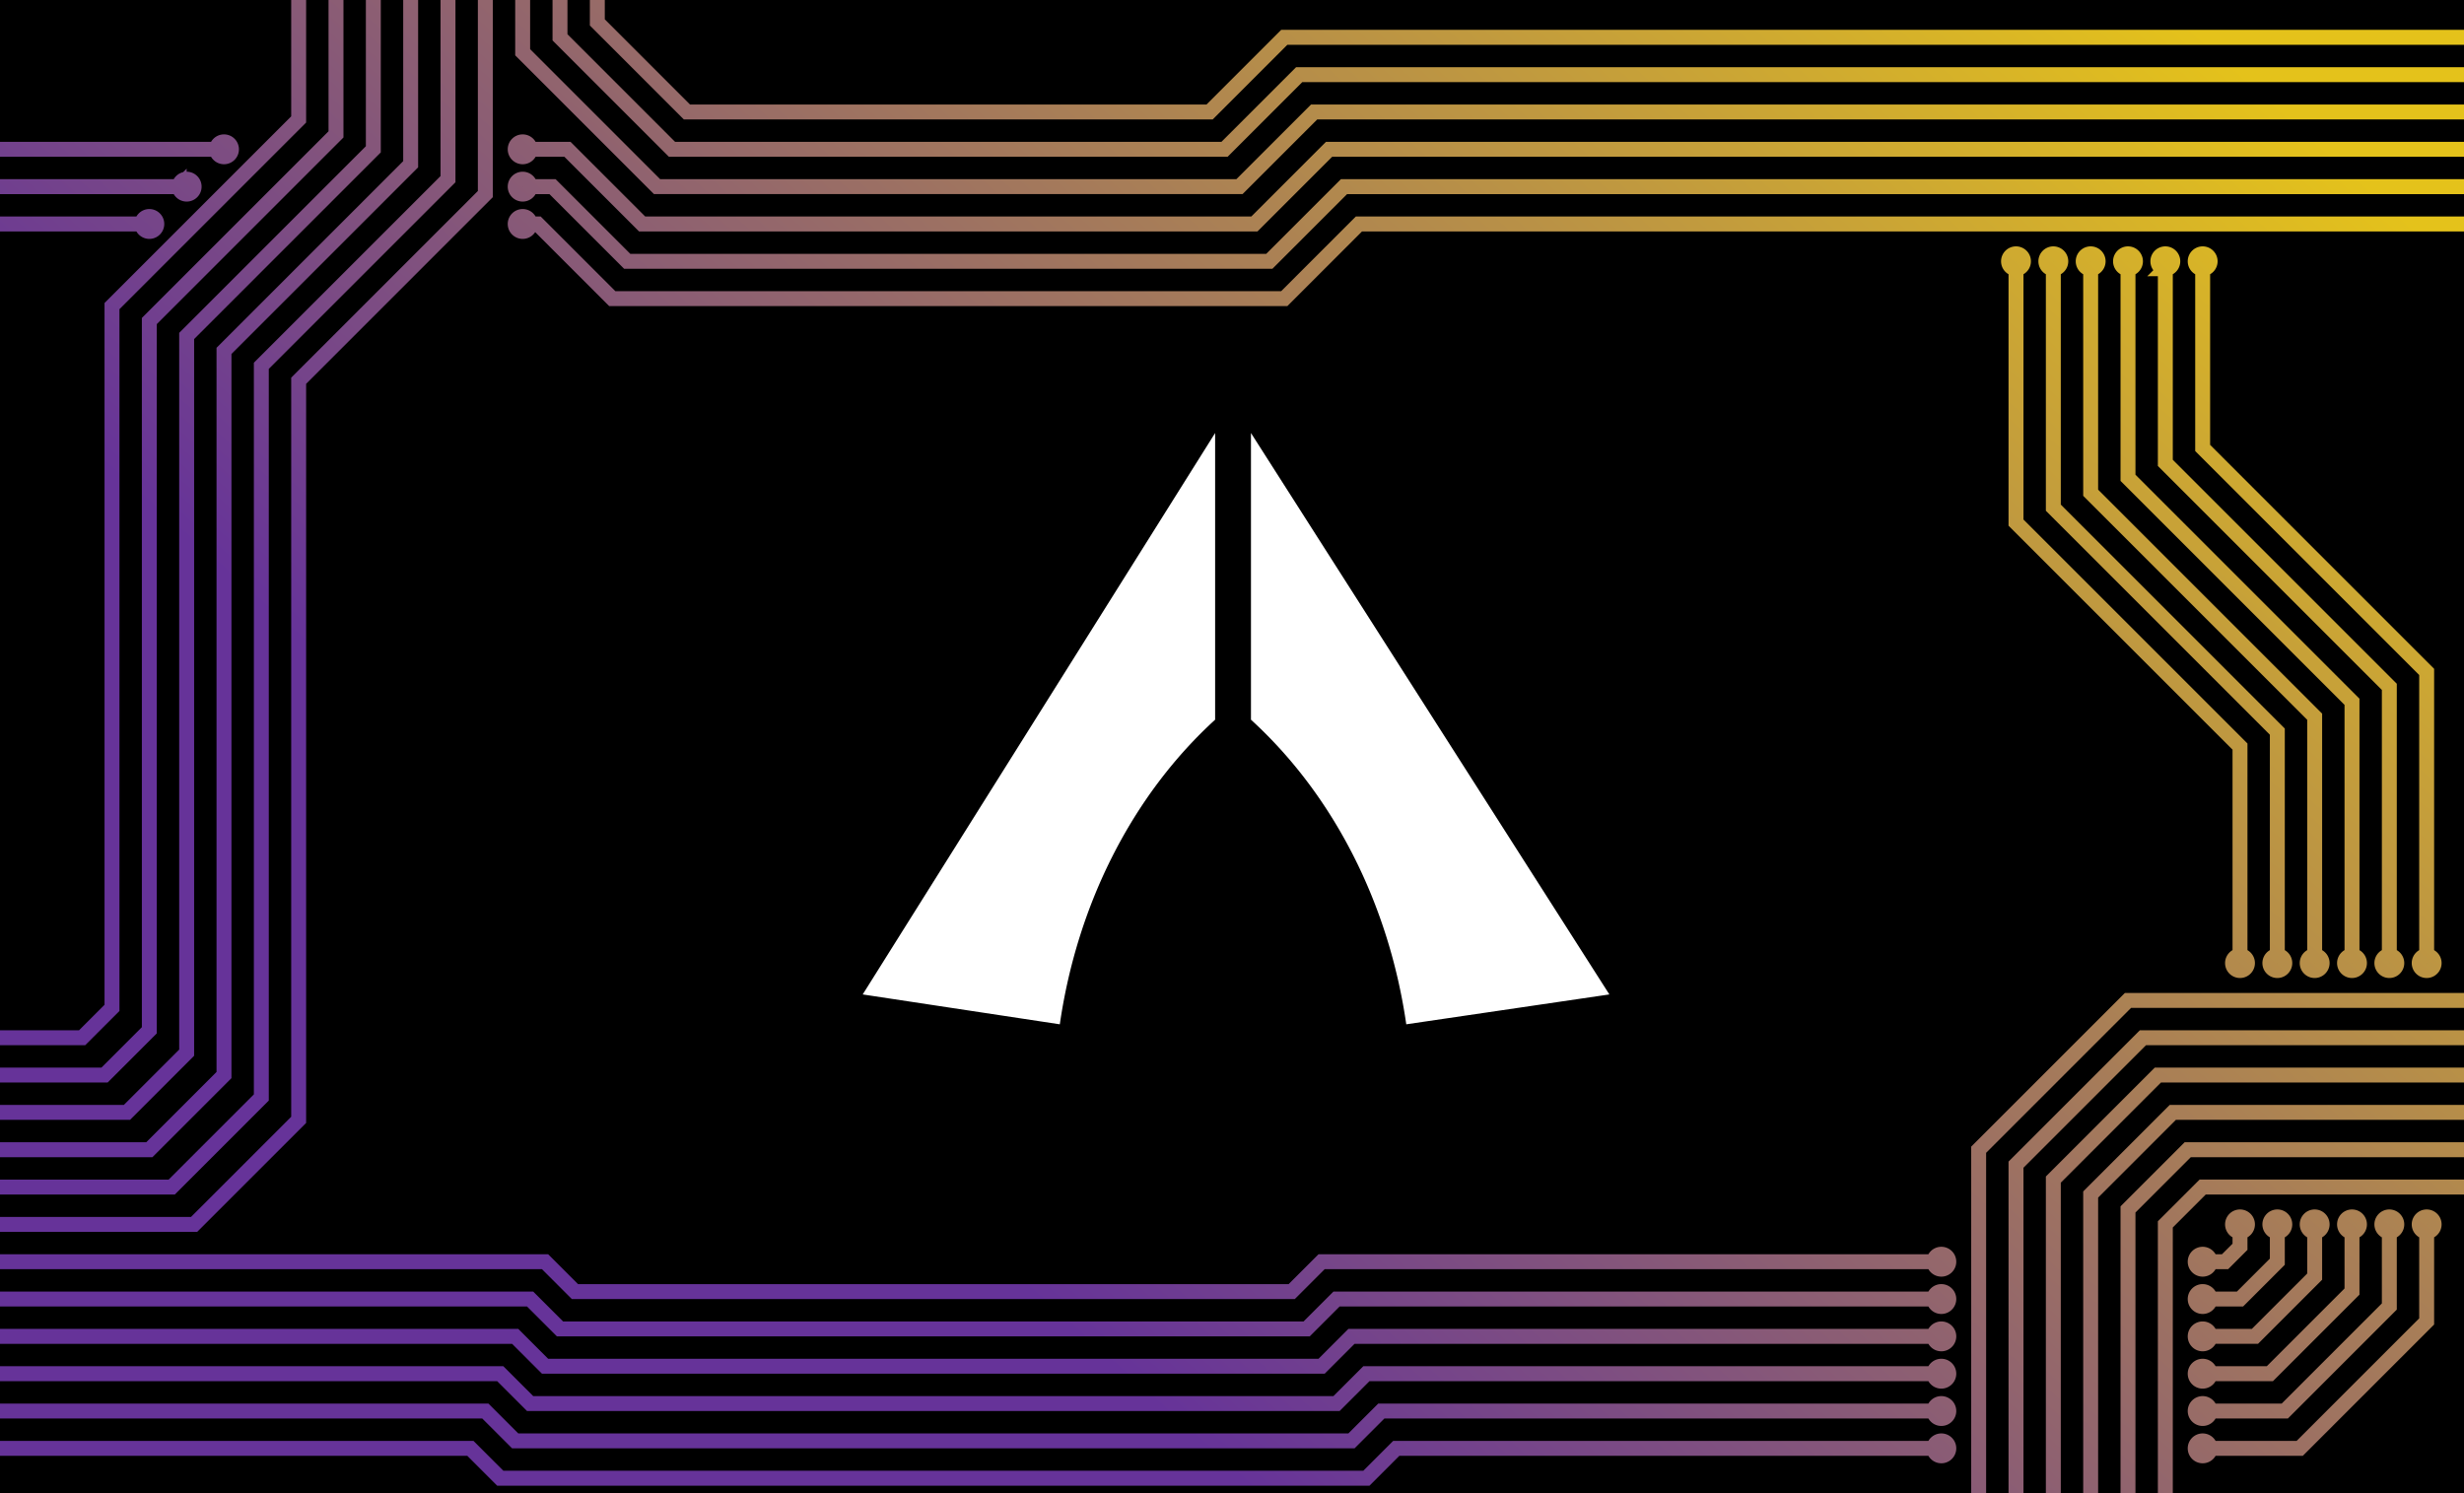
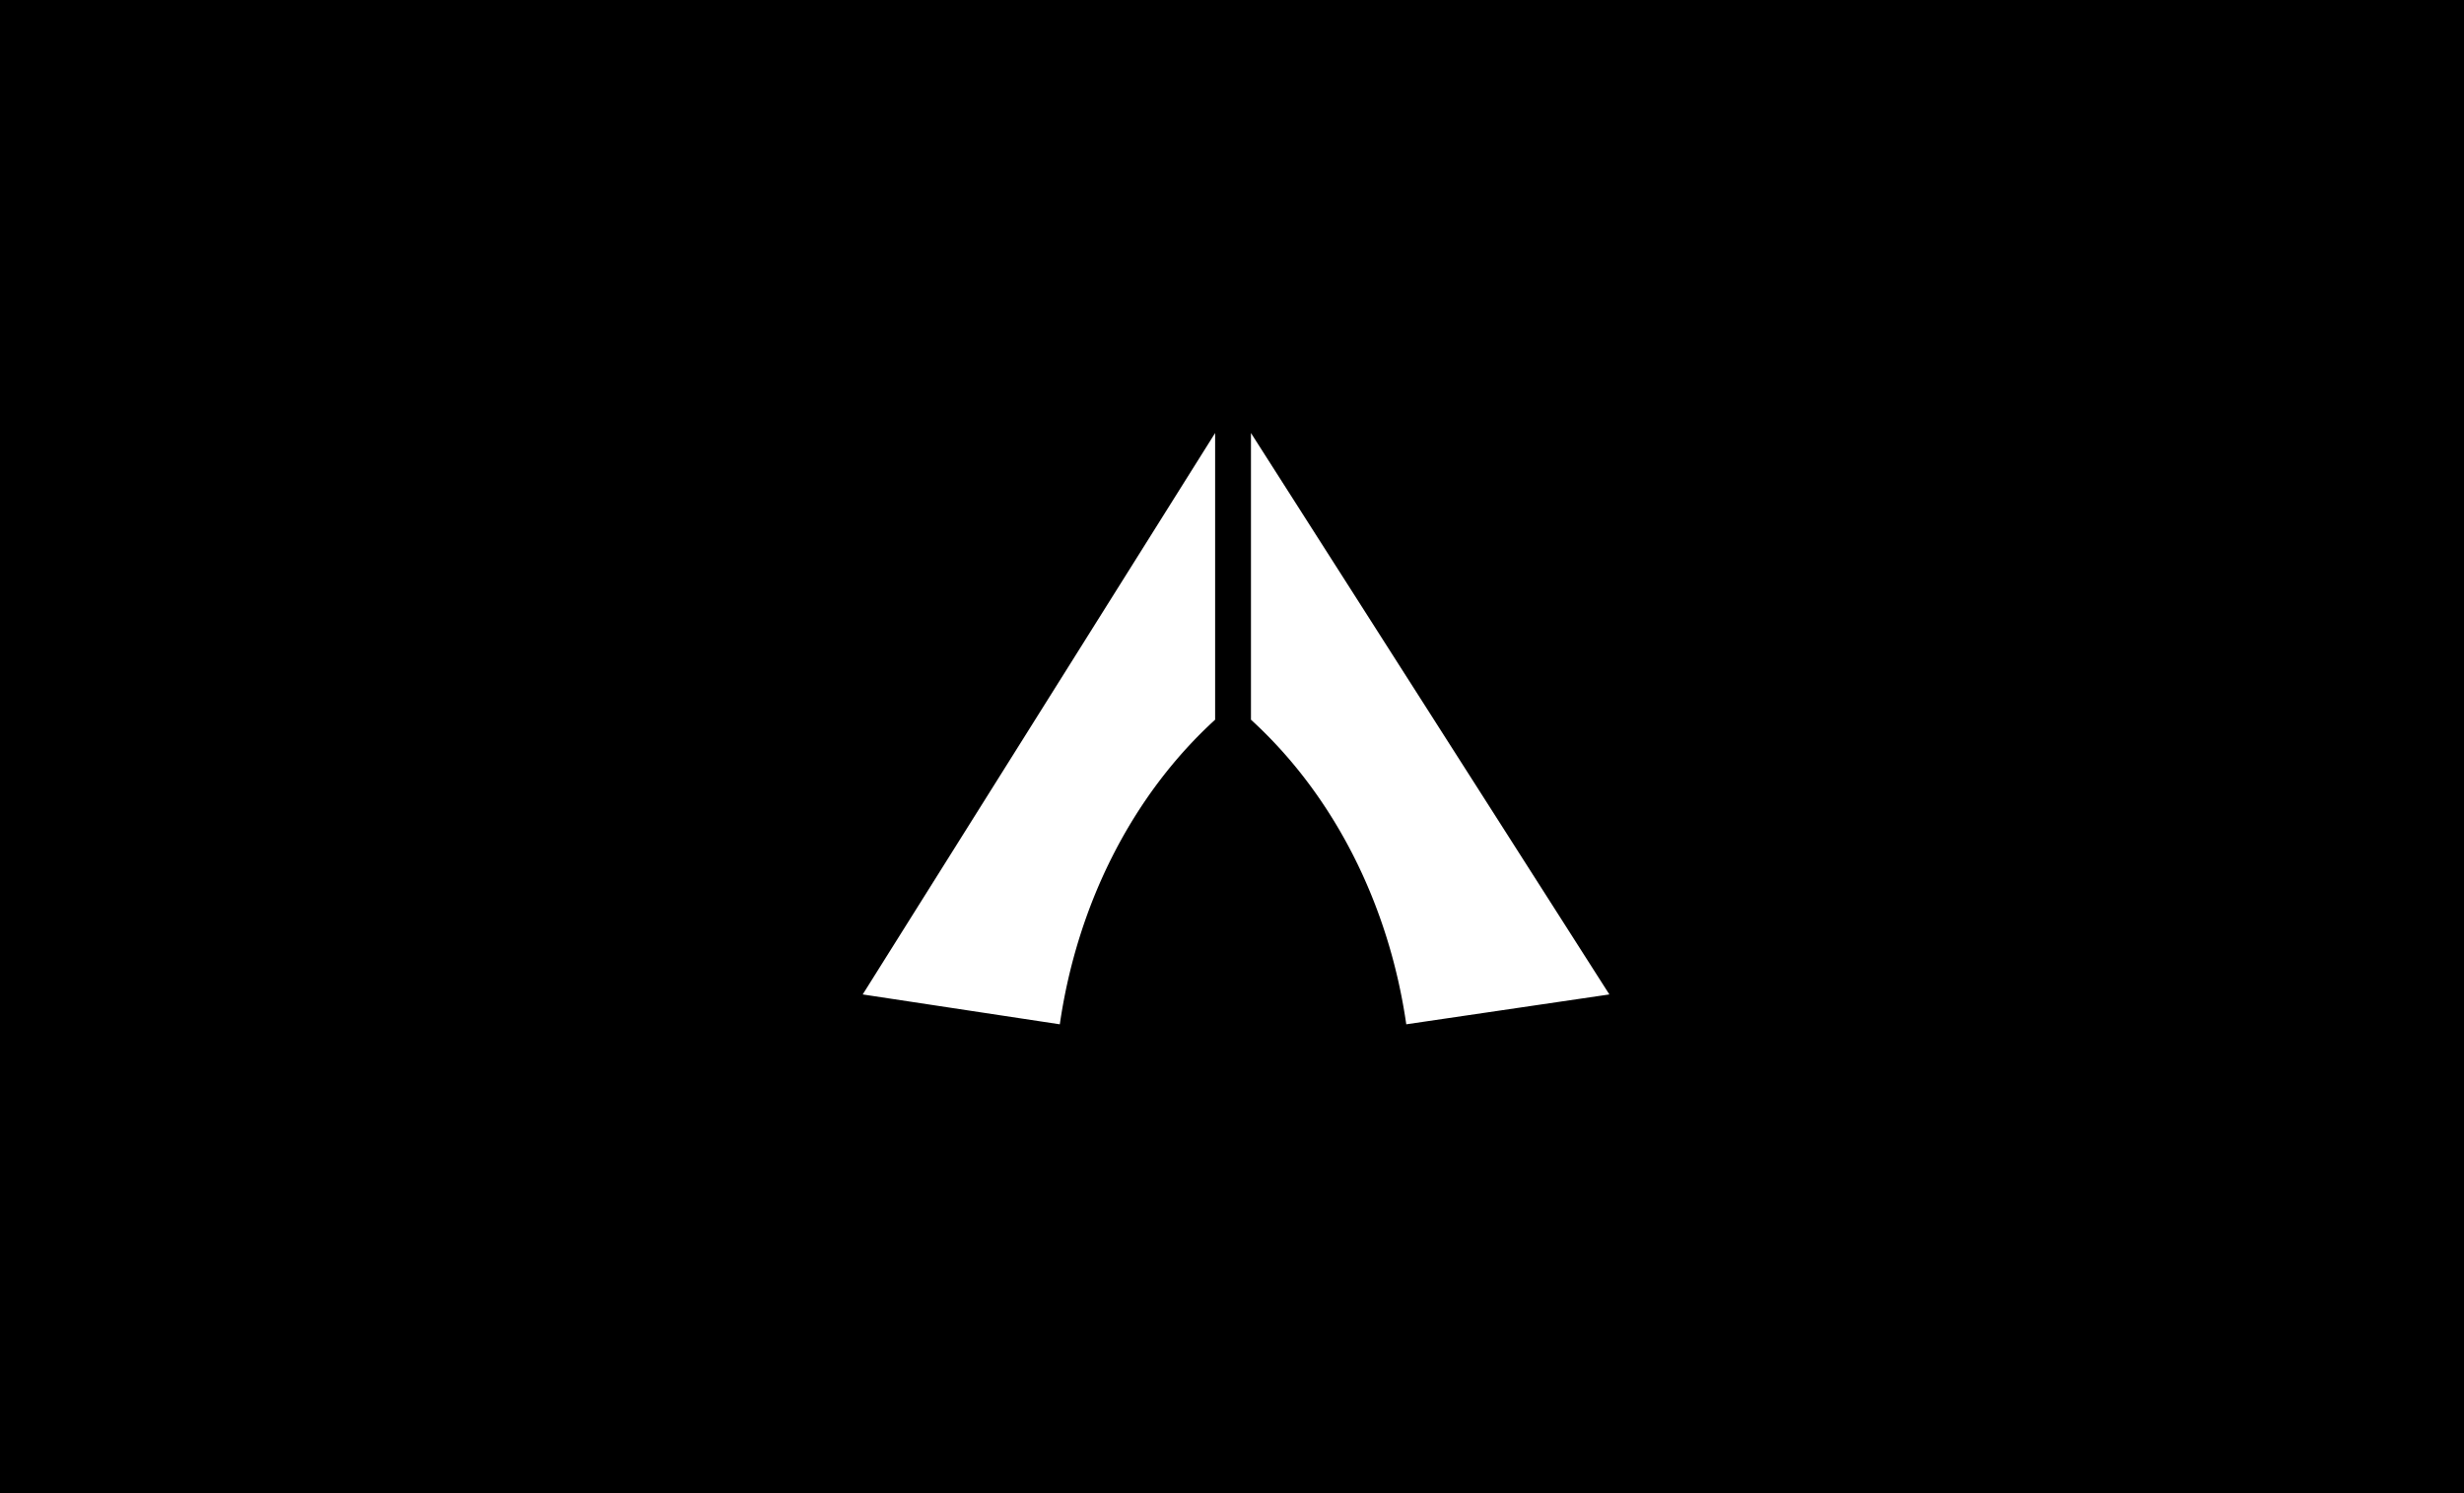
<svg xmlns="http://www.w3.org/2000/svg" height="200" viewBox="0 0 330 200" width="330">
  <linearGradient id="a" x1="0%" x2="100%" y1="100%" y2="0%">
    <stop offset=".3" stop-color="#639" />
    <stop offset=".8" stop-color="#e4c21b" />
  </linearGradient>
  <rect height="100%" width="100%" />
-   <path d="m270 36a1 1 0 0 0 0-2 1 1 0 0 0 0 2v34l30 30v28a1 1 0 0 0 0 2 1 1 0 0 0 0-2m0 37a1 1 0 0 0 0-2 1 1 0 0 0 0 2v2l-2 2h-2a1 1 0 0 0 -2 0 1 1 0 0 0 2 0m-37 0a1 1 0 0 0 2 0 1 1 0 0 0 -2 0h-82l-4 4h-96l-4-4h-73m0-30h11l4-4v-94l25-25v-16m-40 30h19a1 1 0 0 0 2 0 1 1 0 0 0 -2 0m52 0a1 1 0 0 0 -2 0 1 1 0 0 0 2 0h1l10 10h90l10-10h148m0 104h-45l-20 20v56m10-174a1 1 0 0 0 0-2 1 1 0 0 0 0 2v32l30 30v30a1 1 0 0 0 0 2 1 1 0 0 0 0-2m0 37a1 1 0 0 0 0-2 1 1 0 0 0 0 2v4l-5 5h-4a1 1 0 0 0 -2 0 1 1 0 0 0 2 0m-37 0a1 1 0 0 0 2 0 1 1 0 0 0 -2 0h-80l-4 4h-100l-4-4h-75m4-30h14l6-6v-95l25-25v-18m-45 25h24a1 1 0 0 0 2 0 1 1 0 0 0 -2 0m47 0a1 1 0 0 0 -2 0 1 1 0 0 0 2 0h3l10 10h86l10-10h150m0 114h-43l-17 17v54m10-174a1 1 0 0 0 0-2 1 1 0 0 0 0 2v30l30 30v32a1 1 0 0 0 0 2 1 1 0 0 0 0-2m0 37a1 1 0 0 0 0-2 1 1 0 0 0 0 2v6l-8 8h-6a1 1 0 0 0 -2 0 1 1 0 0 0 2 0m-37 0a1 1 0 0 0 2 0 1 1 0 0 0 -2 0h-78l-4 4h-104l-4-4h-77m8-30h17l8-8v-96l25-25v-110m-50 110h29a1 1 0 0 0 2 0 1 1 0 0 0 -2 0m42 0a1 1 0 0 0 -2 0 1 1 0 0 0 2 0h5l10 10h82l10-10h152m0 124h-41l-14 14v52m10-174a1 1 0 0 0 0-2 1 1 0 0 0 0 2v28l30 30v34a1 1 0 0 0 0 2 1 1 0 0 0 0-2m0 37a1 1 0 0 0 0-2 1 1 0 0 0 0 2v8l-11 11h-8a1 1 0 0 0 -2 0 1 1 0 0 0 2 0m-37 0a1 1 0 0 0 2 0 1 1 0 0 0 -2 0h-76l-4 4h-108l-4-4h-79m12-30h20l10-10v-97l25-25v-112m15 90v7l18 18h78l10-10h154m0 134h-39l-11 11v50m10-174a1 1 0 0 0 0-2 1 1 0 0 0 0 2v26l30 30v36a1 1 0 0 0 0 2 1 1 0 0 0 0-2m0 37a1 1 0 0 0 0-2 1 1 0 0 0 0 2v10l-14 14h-10a1 1 0 0 0 -2 0 1 1 0 0 0 2 0m-37 0a1 1 0 0 0 2 0 1 1 0 0 0 -2 0h-74l-4 4h-112l-4-4h-81m16-30h23l12-12v-98l25-25v-114m15 90v5l15 15h74l10-10h156m0 144h-37l-8 8v48m10-174a1 1 0 0 0 0-2 1 1 0 0 0 0 2v24l30 30v38a1 1 0 0 0 0 2 1 1 0 0 0 0-2m0 37a1 1 0 0 0 0-2 1 1 0 0 0 0 2v12l-17 17h-12a1 1 0 0 0 -2 0 1 1 0 0 0 2 0m-37 0a1 1 0 0 0 2 0 1 1 0 0 0 -2 0h-72l-4 4h-116l-4-4h-83m20-30h26l14-14v-99l25-25v-116m15 90v3l12 12h70l10-10h158m0 154h-35l-5 5v56" fill="none" stroke="url(#a)" stroke-width="2" />
  <path d="m187.8 60-59 94 33 5a70 82 0 0 1 26-51zm6 0 60 94-34 5a70 82 0 0 0 -26-51z" fill="#fff" transform="matrix(.8 0 0 .8 12.5 10)" />
</svg>